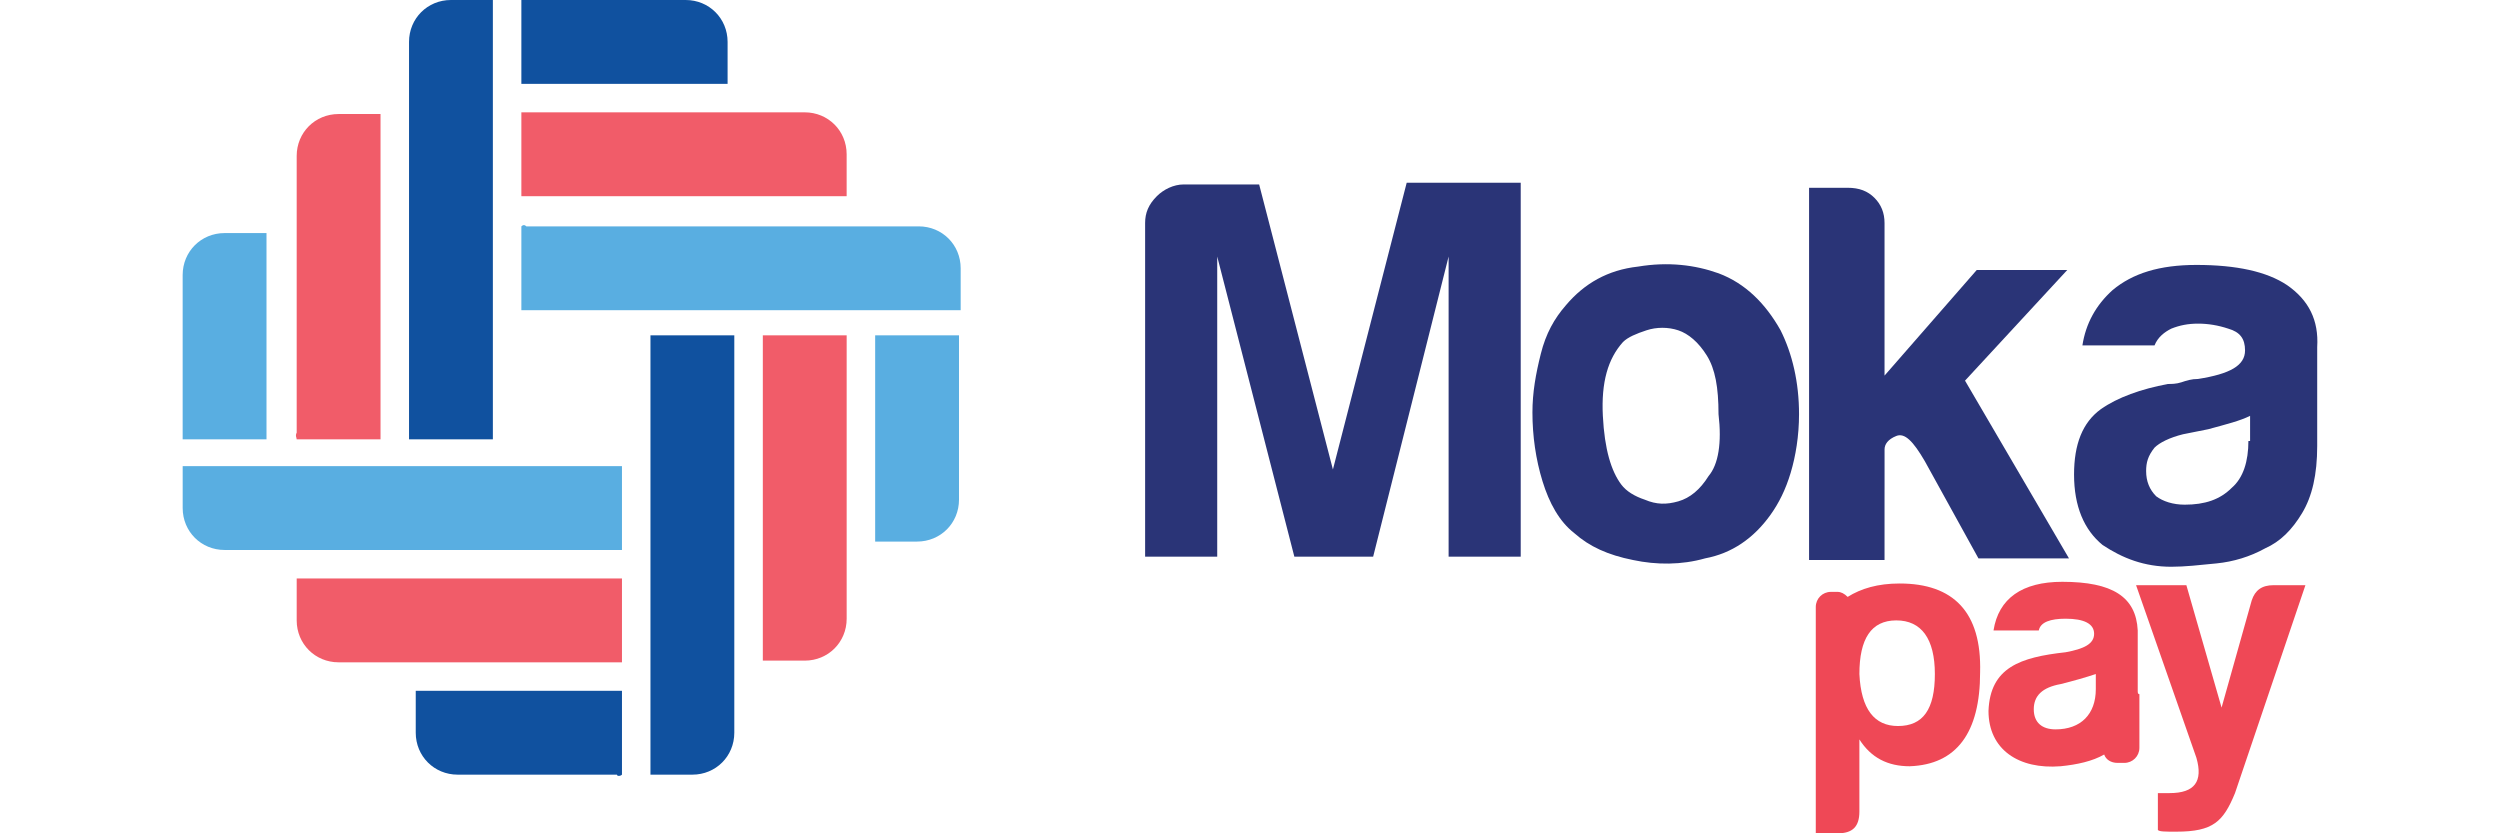
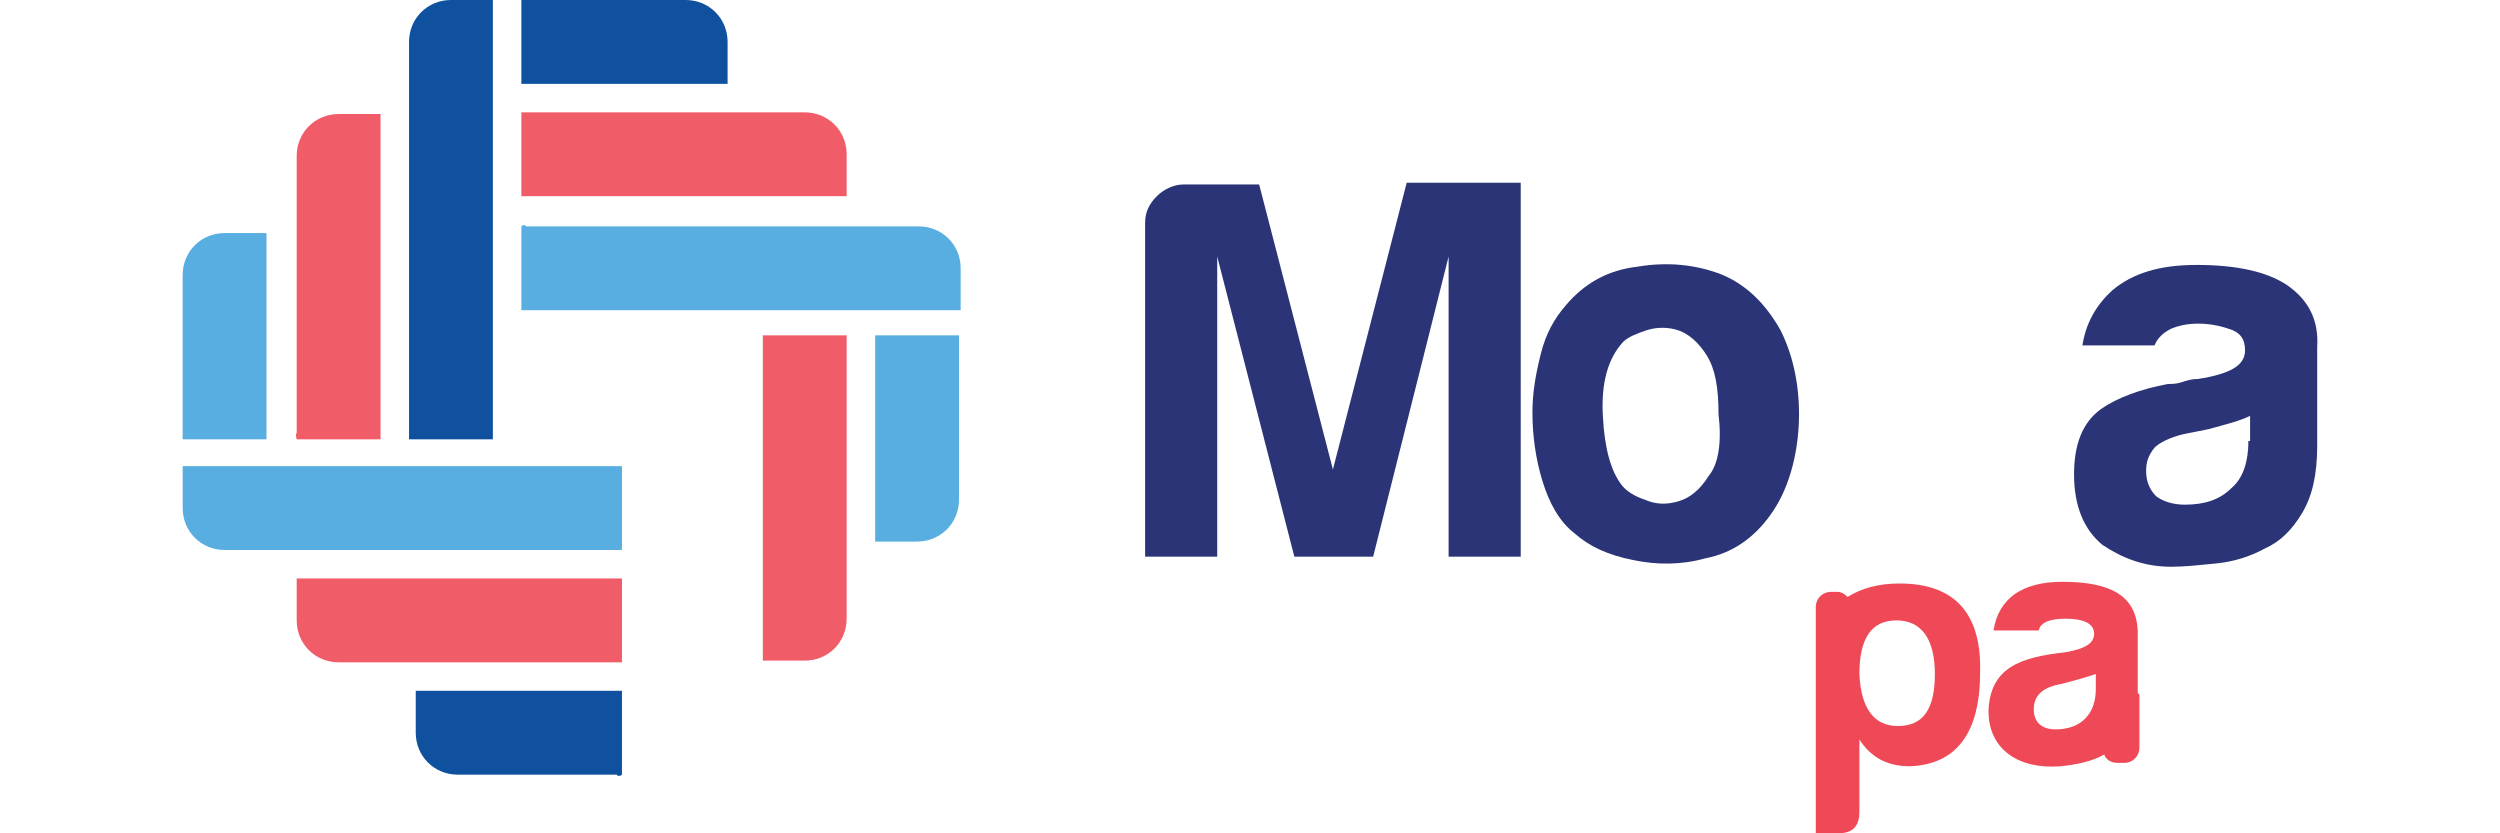
<svg xmlns="http://www.w3.org/2000/svg" id="Layer_1" data-name="Layer 1" viewBox="0 0 1080 360">
  <defs>
    <style>      .cls-1 {        fill: #2a3477;      }      .cls-1, .cls-2, .cls-3, .cls-4, .cls-5 {        stroke-width: 0px;      }      .cls-2 {        fill: #ef4856;      }      .cls-3 {        fill: #59aee1;      }      .cls-6 {        clip-path: url(#clippath-2);      }      .cls-7 {        opacity: .89;      }      .cls-4 {        fill: none;      }      .cls-8 {        clip-path: url(#clippath-1);      }      .cls-9 {        clip-path: url(#clippath-4);      }      .cls-10 {        clip-path: url(#clippath);      }      .cls-11 {        clip-path: url(#clippath-3);      }      .cls-5 {        fill: #10519f;      }    </style>
    <clipPath id="clippath">
      <rect class="cls-4" x="127.45" y="48.53" width="238.31" height="237.59" />
    </clipPath>
    <clipPath id="clippath-1">
      <rect class="cls-4" x="127.45" y="48.53" width="238.31" height="237.59" />
    </clipPath>
    <clipPath id="clippath-2">
      <rect class="cls-4" x="127.45" y="48.53" width="238.31" height="237.59" />
    </clipPath>
    <clipPath id="clippath-3">
      <rect class="cls-4" x="127.45" y="48.53" width="238.31" height="237.59" />
    </clipPath>
    <clipPath id="clippath-4">
      <rect class="cls-4" x="127.45" y="48.53" width="238.31" height="237.59" />
    </clipPath>
  </defs>
-   <path class="cls-5" d="M317.22,144.87h-36.22v189.78h18.11c10.14,0,18.11-7.97,18.11-18.11v-171.67" />
  <path class="cls-5" d="M268.69,334.65v-36.22h-89.09v18.11h0c0,10.14,7.97,18.11,18.11,18.11h68.81c0,.72,1.45.72,2.17,0" />
  <path class="cls-5" d="M176.7,189.78h36.22V0h-18.11c-10.14,0-18.11,7.97-18.11,18.11v171.67" />
  <path class="cls-5" d="M225.23,0v36.22h89.09v-18.11h0c0-10.14-7.97-18.11-18.11-18.11h-70.99" />
  <path class="cls-3" d="M414.29,144.87h-36.22v89.09h18.11c10.14,0,18.11-7.97,18.11-18.11v-70.99" />
  <path class="cls-3" d="M268.69,237.59v-36.22H78.92v18.11h0c0,10.14,7.97,18.11,18.11,18.11h169.5s1.45,0,2.17,0" />
  <path class="cls-3" d="M78.91,189.78h36.22v-89.09h-18.11c-10.14,0-18.11,7.97-18.11,18.11v70.99" />
  <path class="cls-3" d="M225.23,97.79v36.22h189.78v-18.11h0c0-10.14-7.97-18.11-18.11-18.11h-169.5c-.72-.72-1.45-.72-2.17,0" />
  <path class="cls-1" d="M575.82,202.82l-31.87-123.14h-32.6c-4.35,0-8.69,2.17-11.59,5.07-3.62,3.62-5.07,7.24-5.07,11.59v144.14h31.15V110.82l33.32,129.66h34.04l32.6-129.66v129.66h31.15V78.95h-49.26l-31.87,123.86Z" />
  <path class="cls-1" d="M742.42,118.07c-10.14-3.62-21.73-5.07-34.77-2.9-13.04,1.45-23.18,7.24-31.15,16.66-5.07,5.79-8.69,12.31-10.87,21.01s-3.62,16.66-3.62,25.35c0,10.14,1.45,20.28,4.35,29.7,2.9,9.42,7.24,17.38,13.76,22.45,6.52,5.79,14.49,9.42,25.35,11.59,10.14,2.17,21.01,2.17,31.15-.72,11.59-2.17,21.01-8.69,28.25-18.83,3.62-5.07,6.52-10.87,8.69-18.11,2.17-7.24,3.62-15.94,3.62-25.35,0-13.76-2.9-26.08-7.97-36.22-6.52-11.59-15.21-20.28-26.8-24.63M738.07,205.71c-3.62,5.79-7.97,9.42-13.04,10.87-5.07,1.45-9.42,1.45-14.49-.72-4.35-1.45-7.97-3.62-10.14-6.52-4.35-5.79-7.24-15.21-7.97-29.7s2.17-24.63,8.69-31.87c2.17-2.17,5.79-3.62,10.14-5.07s9.42-1.45,13.76,0,8.69,5.07,12.31,10.87c3.62,5.79,5.07,13.76,5.07,25.35,1.45,12.31,0,21.73-4.35,26.8" />
-   <path class="cls-1" d="M814.13,211.51v-17.38c0-2.17,1.45-4.35,5.07-5.79,3.62-1.45,7.24,2.17,12.31,10.87l23.18,42.01h39.11l-44.91-76.78,44.18-47.81h-39.11l-39.84,45.63v-65.92c0-4.35-1.45-7.97-4.35-10.87-2.9-2.9-6.52-4.35-11.59-4.35h-16.66v160.8h32.6v-30.42h0Z" />
  <path class="cls-1" d="M987.97,123.14c-8.69-5.79-21.73-8.69-39.11-8.69-15.94,0-27.53,3.62-36.22,10.87-7.24,6.52-11.59,14.49-13.04,23.9h31.15c1.45-3.62,4.35-5.79,7.24-7.24,3.62-1.45,7.24-2.17,11.59-2.17s8.69.72,13.04,2.17c5.07,1.45,7.24,4.35,7.24,9.42,0,6.52-6.52,10.14-20.28,12.31-2.9,0-5.07.72-7.24,1.45-2.17.72-4.35.72-5.79.72-11.59,2.17-21.73,5.79-28.97,10.87-7.97,5.79-11.59,15.21-11.59,28.25,0,13.76,4.35,23.9,12.31,30.42,8.69,5.79,18.11,9.42,29.7,9.42,5.79,0,12.31-.72,19.56-1.45,7.24-.72,14.49-2.9,21.01-6.52,6.52-2.9,11.59-7.97,15.94-15.21,4.35-7.24,6.52-16.66,6.52-28.97v-42.74c.72-11.59-3.62-20.28-13.04-26.8M971.31,190.5c0,8.69-2.17,15.94-7.24,20.28-5.07,5.07-11.59,7.24-20.28,7.24-5.07,0-9.42-1.45-12.31-3.62-2.9-2.9-4.35-6.52-4.35-10.87,0-3.62.72-6.52,3.62-10.14,2.17-2.17,6.52-4.35,12.31-5.79l10.87-2.17c7.97-2.17,13.76-3.62,18.11-5.79v10.87h-.72Z" />
  <path class="cls-2" d="M820.64,252.07c-9.42,0-16.66,2.17-22.45,5.79-1.45-1.45-2.9-2.17-4.35-2.17h-2.9c-3.62,0-6.52,2.9-6.52,6.52v97.79h9.42c6.52,0,9.42-2.9,9.42-9.42v-31.15c5.07,7.97,12.31,11.59,21.73,11.59,20.28-.72,30.42-14.49,30.42-40.56.72-26.08-11.59-38.39-34.77-38.39M819.92,313.64c-10.14,0-15.94-7.24-16.66-22.45,0-15.21,5.07-23.18,15.94-23.18s16.66,7.97,16.66,23.18-5.07,22.45-15.94,22.45" />
  <path class="cls-2" d="M923.5,298.43v-26.08c-.72-14.49-10.87-21.01-32.6-21.01-17.38,0-27.53,7.24-29.7,21.01h19.56c.72-3.62,5.07-5.07,11.59-5.07,7.97,0,12.31,2.17,12.31,6.52s-4.35,6.52-12.31,7.97c-19.56,2.17-32.6,6.52-33.32,25.35,0,16.66,13.04,25.35,31.15,23.9,7.24-.72,13.76-2.17,18.83-5.07.72,2.17,2.9,3.62,5.79,3.62h2.9c3.62,0,6.52-2.9,6.52-6.52v-23.18c-.72,0-.72-.72-.72-1.45M905.39,297.71c0,10.87-6.52,17.38-17.38,17.38-5.79,0-9.42-2.9-9.42-8.69s3.62-9.42,11.59-10.87c5.79-1.45,10.87-2.9,15.21-4.35v6.52h0Z" />
-   <path class="cls-2" d="M972.76,259.32l-13.04,46.36-15.21-52.88h-21.73l26.08,74.61c2.9,10.14-.72,15.21-11.59,15.21h-5.07v15.94c.72.72,2.9.72,7.97.72,15.94,0,20.28-4.35,25.35-16.66l30.42-89.82h-13.76c-5.07,0-7.97,2.17-9.42,6.52" />
  <g class="cls-7">
    <g class="cls-10">
      <g>
        <g class="cls-8">
          <path class="cls-2" d="M365.76,144.87h-36.22v140.52h18.11c10.14,0,18.11-7.97,18.11-18.11v-122.41" />
        </g>
        <g class="cls-6">
          <path class="cls-2" d="M268.69,286.12v-36.22h-140.52v18.11h0c0,10.14,7.97,18.11,18.11,18.11h122.41" />
        </g>
        <g class="cls-11">
          <path class="cls-2" d="M128.17,189.78h36.22V49.26h-18.11c-10.14,0-18.11,7.97-18.11,18.11v119.52c-.72,1.45,0,2.17,0,2.9" />
        </g>
        <g class="cls-9">
          <path class="cls-2" d="M225.23,48.53v36.22h140.52v-18.11h0c0-10.14-7.97-18.11-18.11-18.11h-122.41" />
        </g>
      </g>
    </g>
  </g>
</svg>